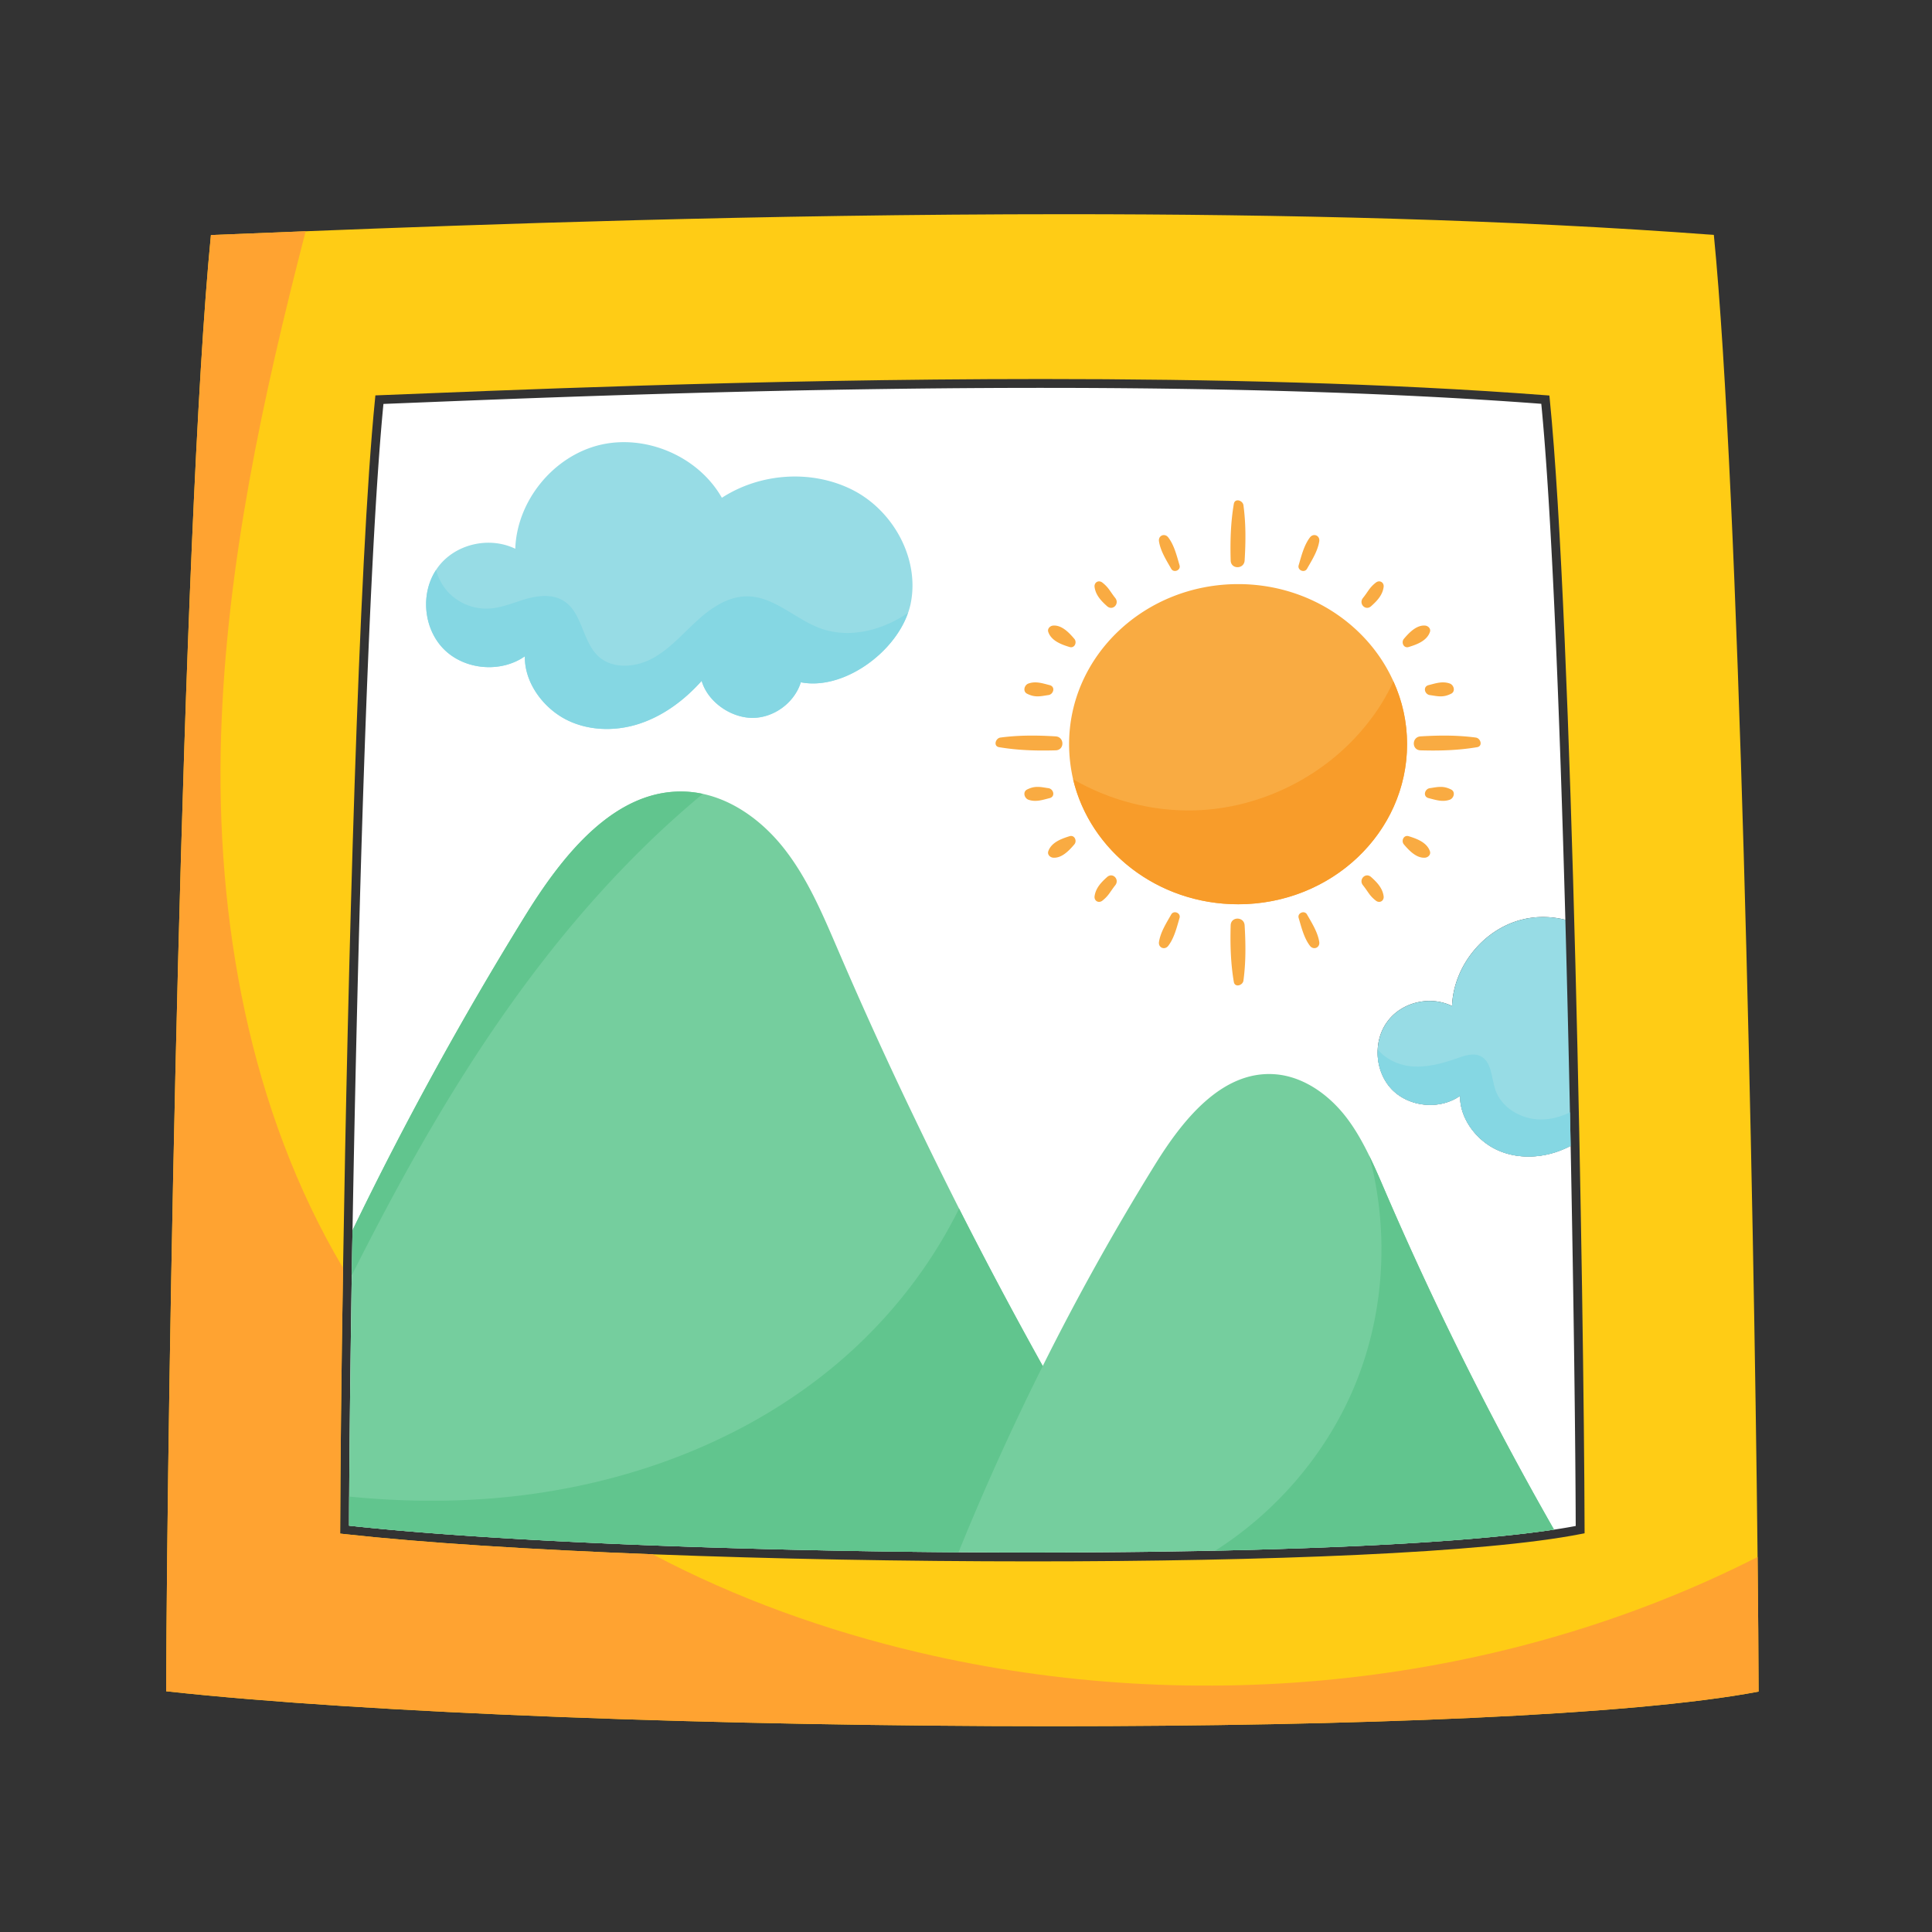
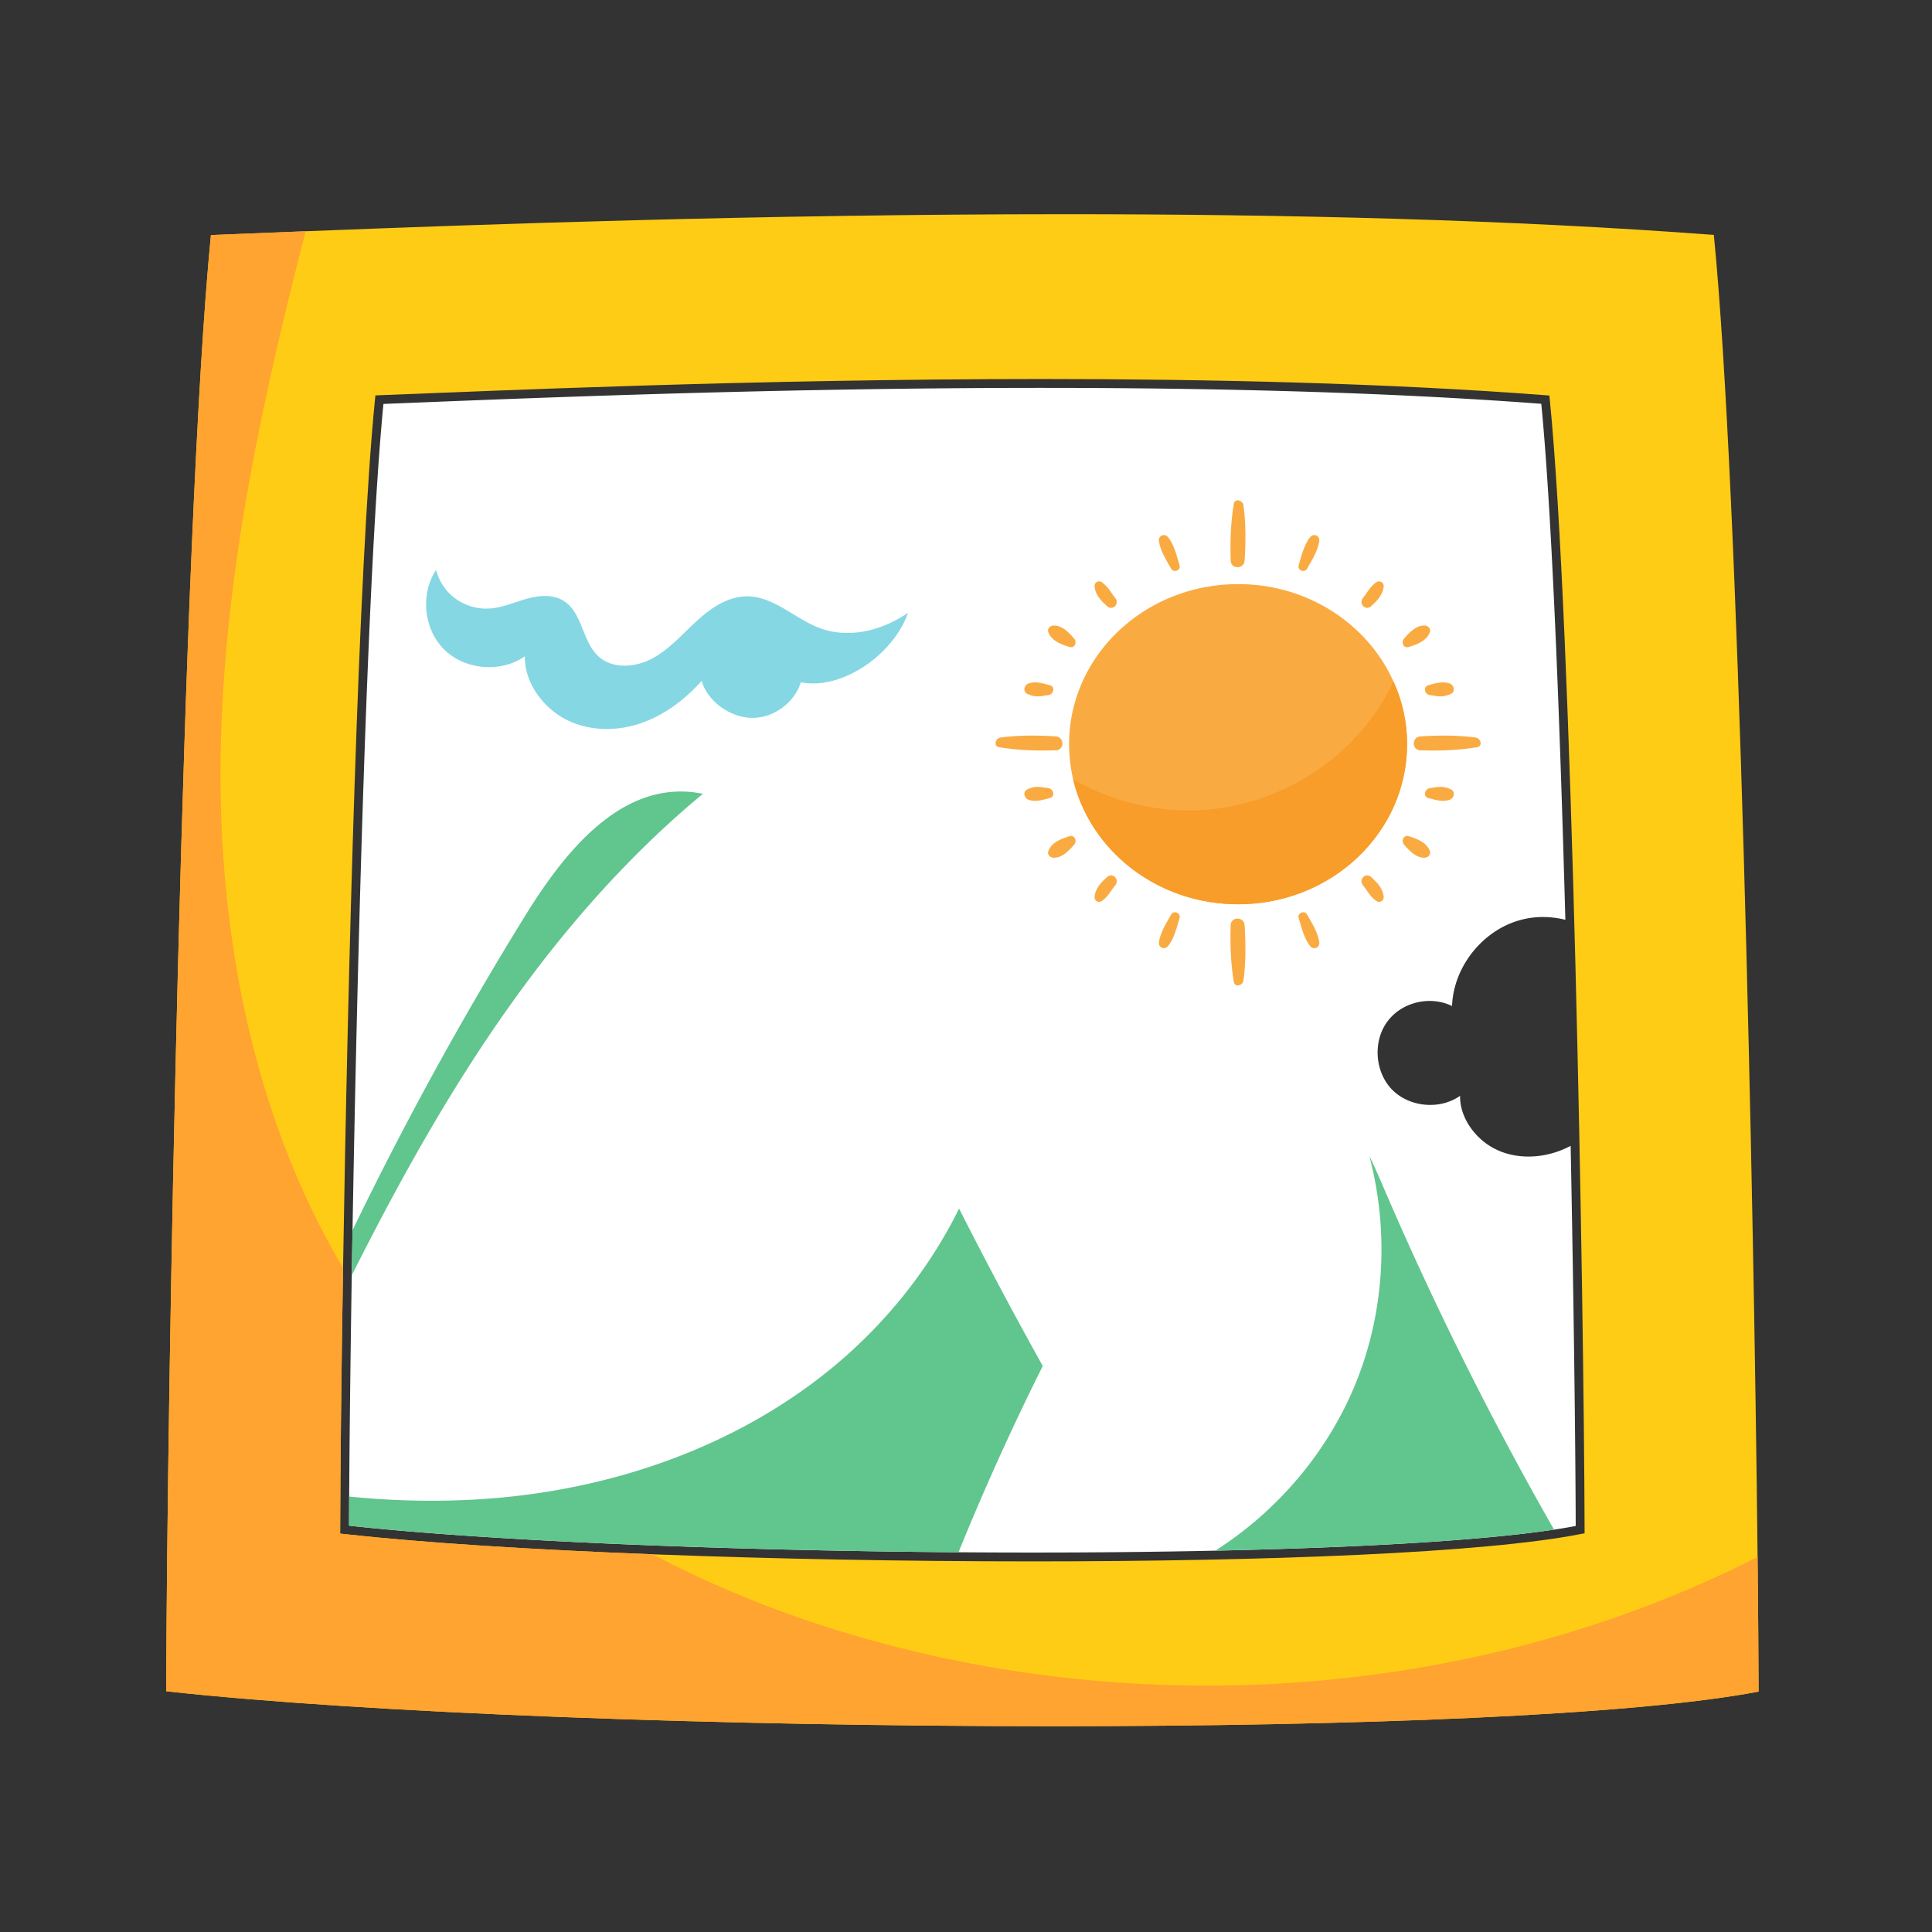
<svg xmlns="http://www.w3.org/2000/svg" width="230" height="230" fill="none">
  <rect width="100%" height="100%" fill="#333333" stroke="none" />
  <path fill="#fff" d="M186.982 136.414c-.573.298-1.172.551-1.793.755-2.421.785-5.166.718-7.402-.495-2.236-1.209-4.01-3.671-3.969-6.219-2.392 1.689-5.992 1.365-8.061-.703-1.238-1.25-1.845-3.065-1.744-4.824.056-1.154.42-2.295 1.097-3.237 1.689-2.391 5.122-3.21 7.752-1.926.171-4.743 3.757-9.177 8.373-10.3 1.674-.421 3.445-.38 5.118.033-.68-24.81-1.636-48.84-2.867-61.427-18.744-1.417-39.589-1.897-59.482-1.897-33.928.004-65.08 1.395-78.356 1.912-1.856 18.982-3.083 63.938-3.682 98.371l-.09 5.371c-.163 10.36-.267 19.507-.308 26.336-.008 1.231-.011 2.388-.015 3.463 16.635 1.819 44.87 2.961 72.556 3.165 2.946.023 5.889.034 8.812.034 7.466 0 14.801-.074 21.753-.223 16.865-.361 31.487-1.172 40.333-2.504a67.003 67.003 0 0 0 2.578-.435c-.03-9.85-.235-26.611-.603-45.25Z" />
-   <path fill="#75CE9E" d="M164.857 141.715c-.591-1.38-1.183-2.76-1.845-4.111-.814-1.674-1.729-3.306-2.882-4.768-2.083-2.634-5.093-4.743-8.444-4.955-6.26-.405-10.917 5.472-14.209 10.806a298.641 298.641 0 0 0-13.339 23.932 542.157 542.157 0 0 1-9.962-18.74 563.37 563.37 0 0 1-5.207-10.578 508.84 508.84 0 0 1-9.229-20.265c-1.8-4.178-3.59-8.455-6.416-12.041-2.448-3.11-5.84-5.672-9.653-6.487a12.703 12.703 0 0 0-1.8-.253c-8.51-.55-14.83 7.458-19.305 14.689a415.45 415.45 0 0 0-20.6 37.513l-.09 5.371c-.163 10.36-.267 19.507-.308 26.336-.008 1.231-.011 2.388-.015 3.463 16.635 1.819 44.87 2.961 72.556 3.165 2.946.023 5.889.034 8.812.034 7.466 0 14.801-.074 21.753-.223 16.865-.361 31.488-1.172 40.333-2.504a401.22 401.22 0 0 1-20.15-40.384Z" />
  <path fill="#F9AB42" d="M175.689 87.805c-2.213-.294-4.352-.275-6.576-.141-1.06.067-1.079 1.633 0 1.662 2.287.064 4.474.004 6.729-.375.714-.12.431-1.068-.153-1.146ZM125.674 89.326c1.075-.03 1.064-1.595 0-1.662-2.228-.134-4.367-.153-6.576.141-.581.078-.874 1.027-.157 1.146 2.258.379 4.442.439 6.733.375ZM146.508 110.16c-.063 2.292-.004 4.475.376 6.733.119.71 1.067.428 1.145-.156.298-2.21.272-4.352.142-6.577-.067-1.06-1.633-1.075-1.663 0ZM148.171 66.722c.134-2.228.156-4.364-.142-6.577-.078-.58-1.026-.874-1.145-.156-.38 2.258-.439 4.441-.376 6.733.03 1.075 1.596 1.064 1.663 0ZM139.433 108.862c-.573 1.008-1.279 2.106-1.458 3.27-.108.692.681 1.019 1.105.465.714-.934 1.015-2.206 1.343-3.318.174-.588-.685-.949-.99-.417ZM131.793 104.413c-.699.625-1.347 1.306-1.484 2.266-.082.565.476.896.93.539.338-.264.606-.547.855-.9.223-.313.435-.632.674-.93.546-.684-.298-1.581-.975-.975ZM127.329 99.548c-.97.301-2.172.737-2.533 1.793-.134.398.216.736.584.766 1.031.075 1.912-.87 2.515-1.581.357-.416.03-1.16-.566-.978ZM124.796 93.827c-.424-.056-.822-.149-1.257-.149-.472-.003-.844.104-1.261.309-.55.272-.338 1.045.16 1.22.874.305 1.663.022 2.522-.193.71-.183.469-1.109-.164-1.187ZM155.595 108.862c-.301-.528-1.168-.175-.993.417.328 1.112.633 2.384 1.343 3.318.42.55 1.216.23 1.108-.465-.182-1.165-.885-2.262-1.458-3.27ZM163.232 104.413c-.673-.606-1.521.291-.975.975.242.298.454.617.674.93.249.353.517.636.859.9.454.357 1.008.026.926-.539-.134-.96-.785-1.641-1.484-2.266ZM167.699 99.548c-.599-.182-.922.562-.569.978.606.711 1.484 1.656 2.515 1.581.368-.03.721-.368.584-.766-.361-1.06-1.559-1.492-2.53-1.793ZM172.747 93.987c-.417-.205-.789-.312-1.261-.309-.431 0-.833.093-1.257.15-.625.077-.878 1.003-.16 1.186.855.215 1.644.498 2.518.193.498-.175.714-.948.16-1.22ZM139.433 67.715c.302.528 1.164.174.99-.42-.328-1.11-.629-2.381-1.343-3.315-.42-.55-1.213-.23-1.105.465.179 1.164.885 2.262 1.458 3.27ZM131.793 72.163c.673.607 1.521-.29.975-.974-.239-.298-.451-.617-.674-.93a4.1 4.1 0 0 0-.855-.9c-.454-.357-1.012-.026-.93.54.137.959.785 1.64 1.484 2.264ZM127.329 77.025c.596.186.923-.558.566-.974-.603-.71-1.484-1.656-2.515-1.577-.368.026-.718.364-.584.762.361 1.057 1.563 1.492 2.533 1.79ZM122.278 82.59c.417.204.789.312 1.261.309.435 0 .833-.093 1.257-.15.629-.077.882-1.003.164-1.186-.859-.216-1.648-.498-2.522-.193-.498.17-.71.948-.16 1.22ZM155.595 67.715c.573-1.008 1.276-2.106 1.458-3.27.105-.692-.684-1.019-1.108-.465-.711.934-1.016 2.206-1.343 3.315-.171.591.688.952.993.42ZM163.232 72.163c.699-.624 1.35-1.305 1.484-2.265.082-.565-.472-.896-.926-.54-.342.265-.61.548-.859.901-.22.313-.432.632-.674.93-.546.684.302 1.58.975.975ZM167.699 77.025c.971-.297 2.169-.732 2.53-1.789.137-.398-.216-.736-.584-.762-1.027-.079-1.912.866-2.515 1.577-.353.416-.03 1.16.569.974ZM170.228 82.75c.425.056.826.149 1.258.149.472.003.844-.105 1.261-.31.554-.27.342-1.044-.16-1.22-.874-.304-1.663-.022-2.518.194-.715.183-.473 1.109.159 1.187ZM165.884 81.117c-3.05-6.803-10.177-11.58-18.48-11.58-11.129 0-20.131 8.53-20.131 19.057 0 1.428.175 2.853.477 4.177 2.027 8.525 10.05 14.879 19.654 14.879 11.104 0 20.105-8.526 20.105-19.056 0-2.649-.572-5.174-1.625-7.477Z" />
  <path fill="#FFCC15" d="m40.966 182.624-.473-.052.004-.473c.019-7.201.134-18.275.342-31.145.566-35.188 1.834-83.816 3.806-103.43l.044-.453.461-.019c13-.502 44.503-1.93 78.854-1.93 20.068 0 41.107.487 60.003 1.93l.442.033.045.44c2.689 26.789 4.073 107.688 4.147 134.574v.436l-.424.081c-11.505 2.273-37.438 3.263-65.295 3.263-15.195 0-30.952-.294-45.22-.845-14.5-.558-27.463-1.376-36.736-2.41Zm168.271 2.73c-.461-43.762-2.202-126.853-5.207-157.388-24.331-1.841-51.399-2.466-77.229-2.466-36.226 0-70.015 1.227-90.414 2.03-4.43.18-8.224.332-11.278.451-3.434 34.887-5.215 138.246-5.327 173.36 23.843 2.619 66.196 4.159 105.61 4.159 35.713.004 69.056-1.268 83.965-4.121-.015-4.367-.056-9.798-.12-16.025Z" />
-   <path fill="#97DCE5" d="M186.9 132.423c-.156-7.506-.338-15.251-.547-22.925-1.673-.413-3.444-.453-5.118-.033-4.616 1.123-8.202 5.557-8.373 10.3-2.63-1.284-6.063-.465-7.752 1.927-.677.941-1.041 2.083-1.097 3.236-.101 1.759.506 3.574 1.744 4.824 2.069 2.068 5.669 2.392 8.061.703-.041 2.548 1.733 5.011 3.969 6.219 2.236 1.213 4.981 1.28 7.402.495.621-.204 1.22-.457 1.793-.755-.026-1.32-.052-2.652-.082-3.991ZM101.455 58.304c-4.854-2.433-10.958-1.998-15.518.956-2.801-4.936-9.062-7.625-14.59-6.275-5.515 1.365-9.808 6.658-10.005 12.342-3.15-1.522-7.26-.55-9.285 2.306l-.14.212c-1.887 2.857-1.492 7.008.925 9.44 2.463 2.478 6.77 2.857 9.642.845-.06 3.054 2.068 5.992 4.739 7.443 2.69 1.447 5.981 1.533 8.864.592 2.901-.945 5.42-2.842 7.443-5.108.718 2.474 3.422 4.375 5.996 4.404 2.574.027 5.051-1.789 5.81-4.236 4.966.97 11.074-3.378 12.763-8.273l.014-.015a8.39 8.39 0 0 0 .309-1.123c1.068-5.334-2.098-11.062-6.967-13.51Z" />
  <path fill="#FFA331" d="M109.349 196.714c-10.925-2.57-21.709-6.416-31.648-11.68-14.499-.558-27.462-1.376-36.735-2.41l-.473-.052.004-.473c.019-7.201.134-18.275.342-31.145-11.122-18.747-15.191-41.467-14.518-63.424.629-20.317 4.959-40.262 10.066-60-4.43.18-8.224.332-11.278.451-3.434 34.887-5.215 138.246-5.327 173.36 23.843 2.619 66.196 4.159 105.61 4.159 35.713.004 69.056-1.268 83.965-4.121-.015-4.367-.056-9.798-.12-16.025-30.263 15.385-66.619 19.194-99.888 11.36Z" />
  <path fill="#61C58E" d="M83.671 94.508a12.703 12.703 0 0 0-1.8-.253c-8.51-.55-14.83 7.458-19.305 14.689a415.315 415.315 0 0 0-20.6 37.513l-.09 5.371c5.629-11.192 11.703-22.147 18.975-32.331 6.554-9.203 14.139-17.799 22.82-24.99ZM114.176 143.879c-3.756 7.611-9.314 14.381-15.983 19.655-11.23 8.894-25.368 13.707-39.648 14.846-5.666.45-11.338.346-16.977-.216-.008 1.231-.011 2.388-.015 3.463 16.635 1.819 44.87 2.961 72.556 3.165a311.508 311.508 0 0 1 10.029-22.173 542.157 542.157 0 0 1-9.962-18.74ZM163.012 137.604c2.322 8.753 1.86 18.249-1.461 26.678-3.281 8.328-9.337 15.519-16.877 20.321 16.865-.361 31.488-1.172 40.333-2.504a401.22 401.22 0 0 1-20.15-40.384c-.591-1.38-1.182-2.76-1.845-4.111Z" />
-   <path fill="#85D7E3" d="M177.999 129.681c-.465-1.435-.424-3.332-1.774-3.965-.86-.394-1.842-.056-2.716.253-1.83.647-3.771 1.183-5.698.956-1.447-.182-2.898-.885-3.798-1.997-.101 1.759.506 3.574 1.744 4.824 2.069 2.068 5.669 2.392 8.061.703-.041 2.548 1.733 5.011 3.969 6.219 2.236 1.213 4.981 1.28 7.402.495.621-.204 1.22-.457 1.793-.755-.026-1.32-.052-2.652-.082-3.991-1.097.535-2.291.859-3.511.848-2.31-.015-4.672-1.395-5.39-3.59Z" />
  <path fill="#F89C2A" d="M142.253 96.472c-5.052.149-10.125-1.175-14.503-3.701 2.027 8.525 10.05 14.879 19.654 14.879 11.104 0 20.105-8.526 20.105-19.056 0-2.649-.572-5.174-1.625-7.477-.826 1.8-1.875 3.5-3.125 5.051-4.902 6.201-12.602 10.077-20.506 10.304Z" />
  <path fill="#85D7E3" d="M67.223 85.573c2.69 1.447 5.981 1.533 8.864.592 2.901-.945 5.42-2.842 7.443-5.108.718 2.474 3.422 4.375 5.996 4.404 2.574.027 5.051-1.789 5.81-4.236 4.966.97 11.074-3.378 12.763-8.273-3.069 2.11-6.994 3.11-10.457 1.841-2.983-1.097-5.456-3.757-8.637-3.797-2.295-.03-4.363 1.365-6.052 2.927-1.703 1.547-3.22 3.333-5.233 4.43-2.013 1.112-4.754 1.34-6.458-.197-1.956-1.77-1.915-5.234-4.166-6.625-1.294-.818-2.968-.647-4.43-.238-1.477.42-2.897 1.068-4.419 1.153a6.244 6.244 0 0 1-4.925-1.986 6.241 6.241 0 0 1-1.406-2.615c-1.886 2.857-1.491 7.008.926 9.44 2.463 2.478 6.77 2.857 9.642.845-.06 3.054 2.068 5.992 4.739 7.443Z" />
</svg>